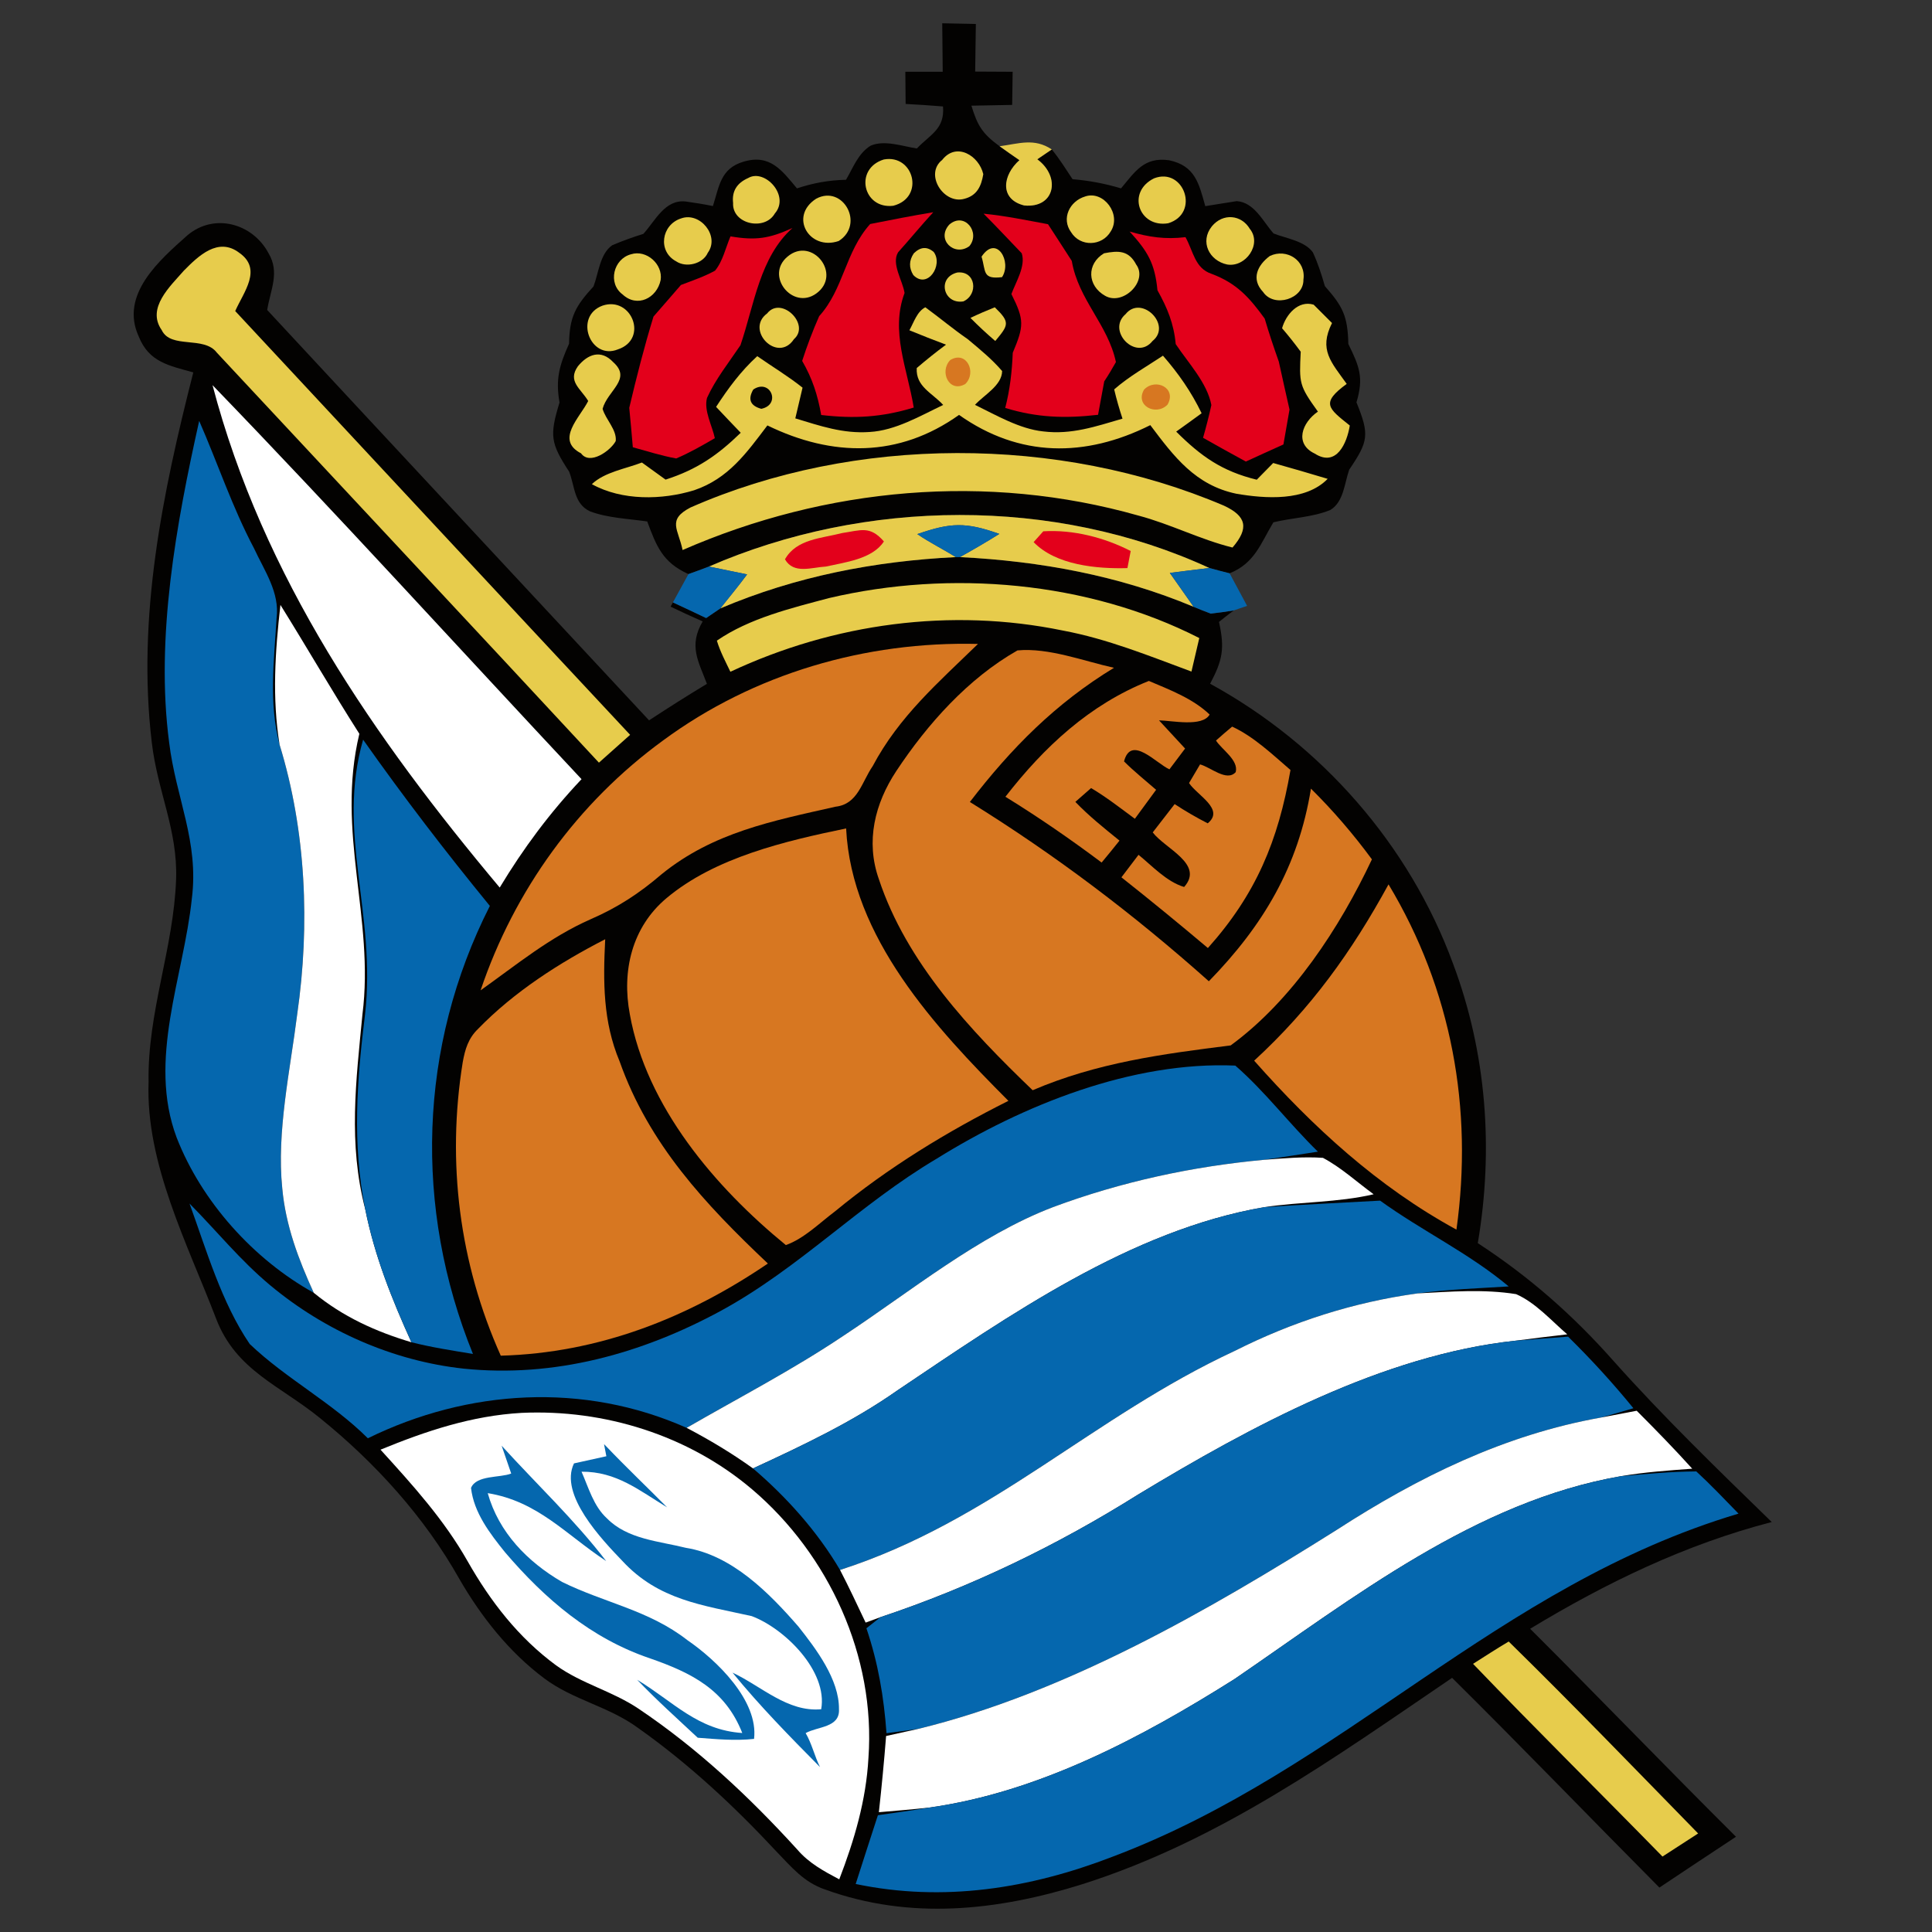
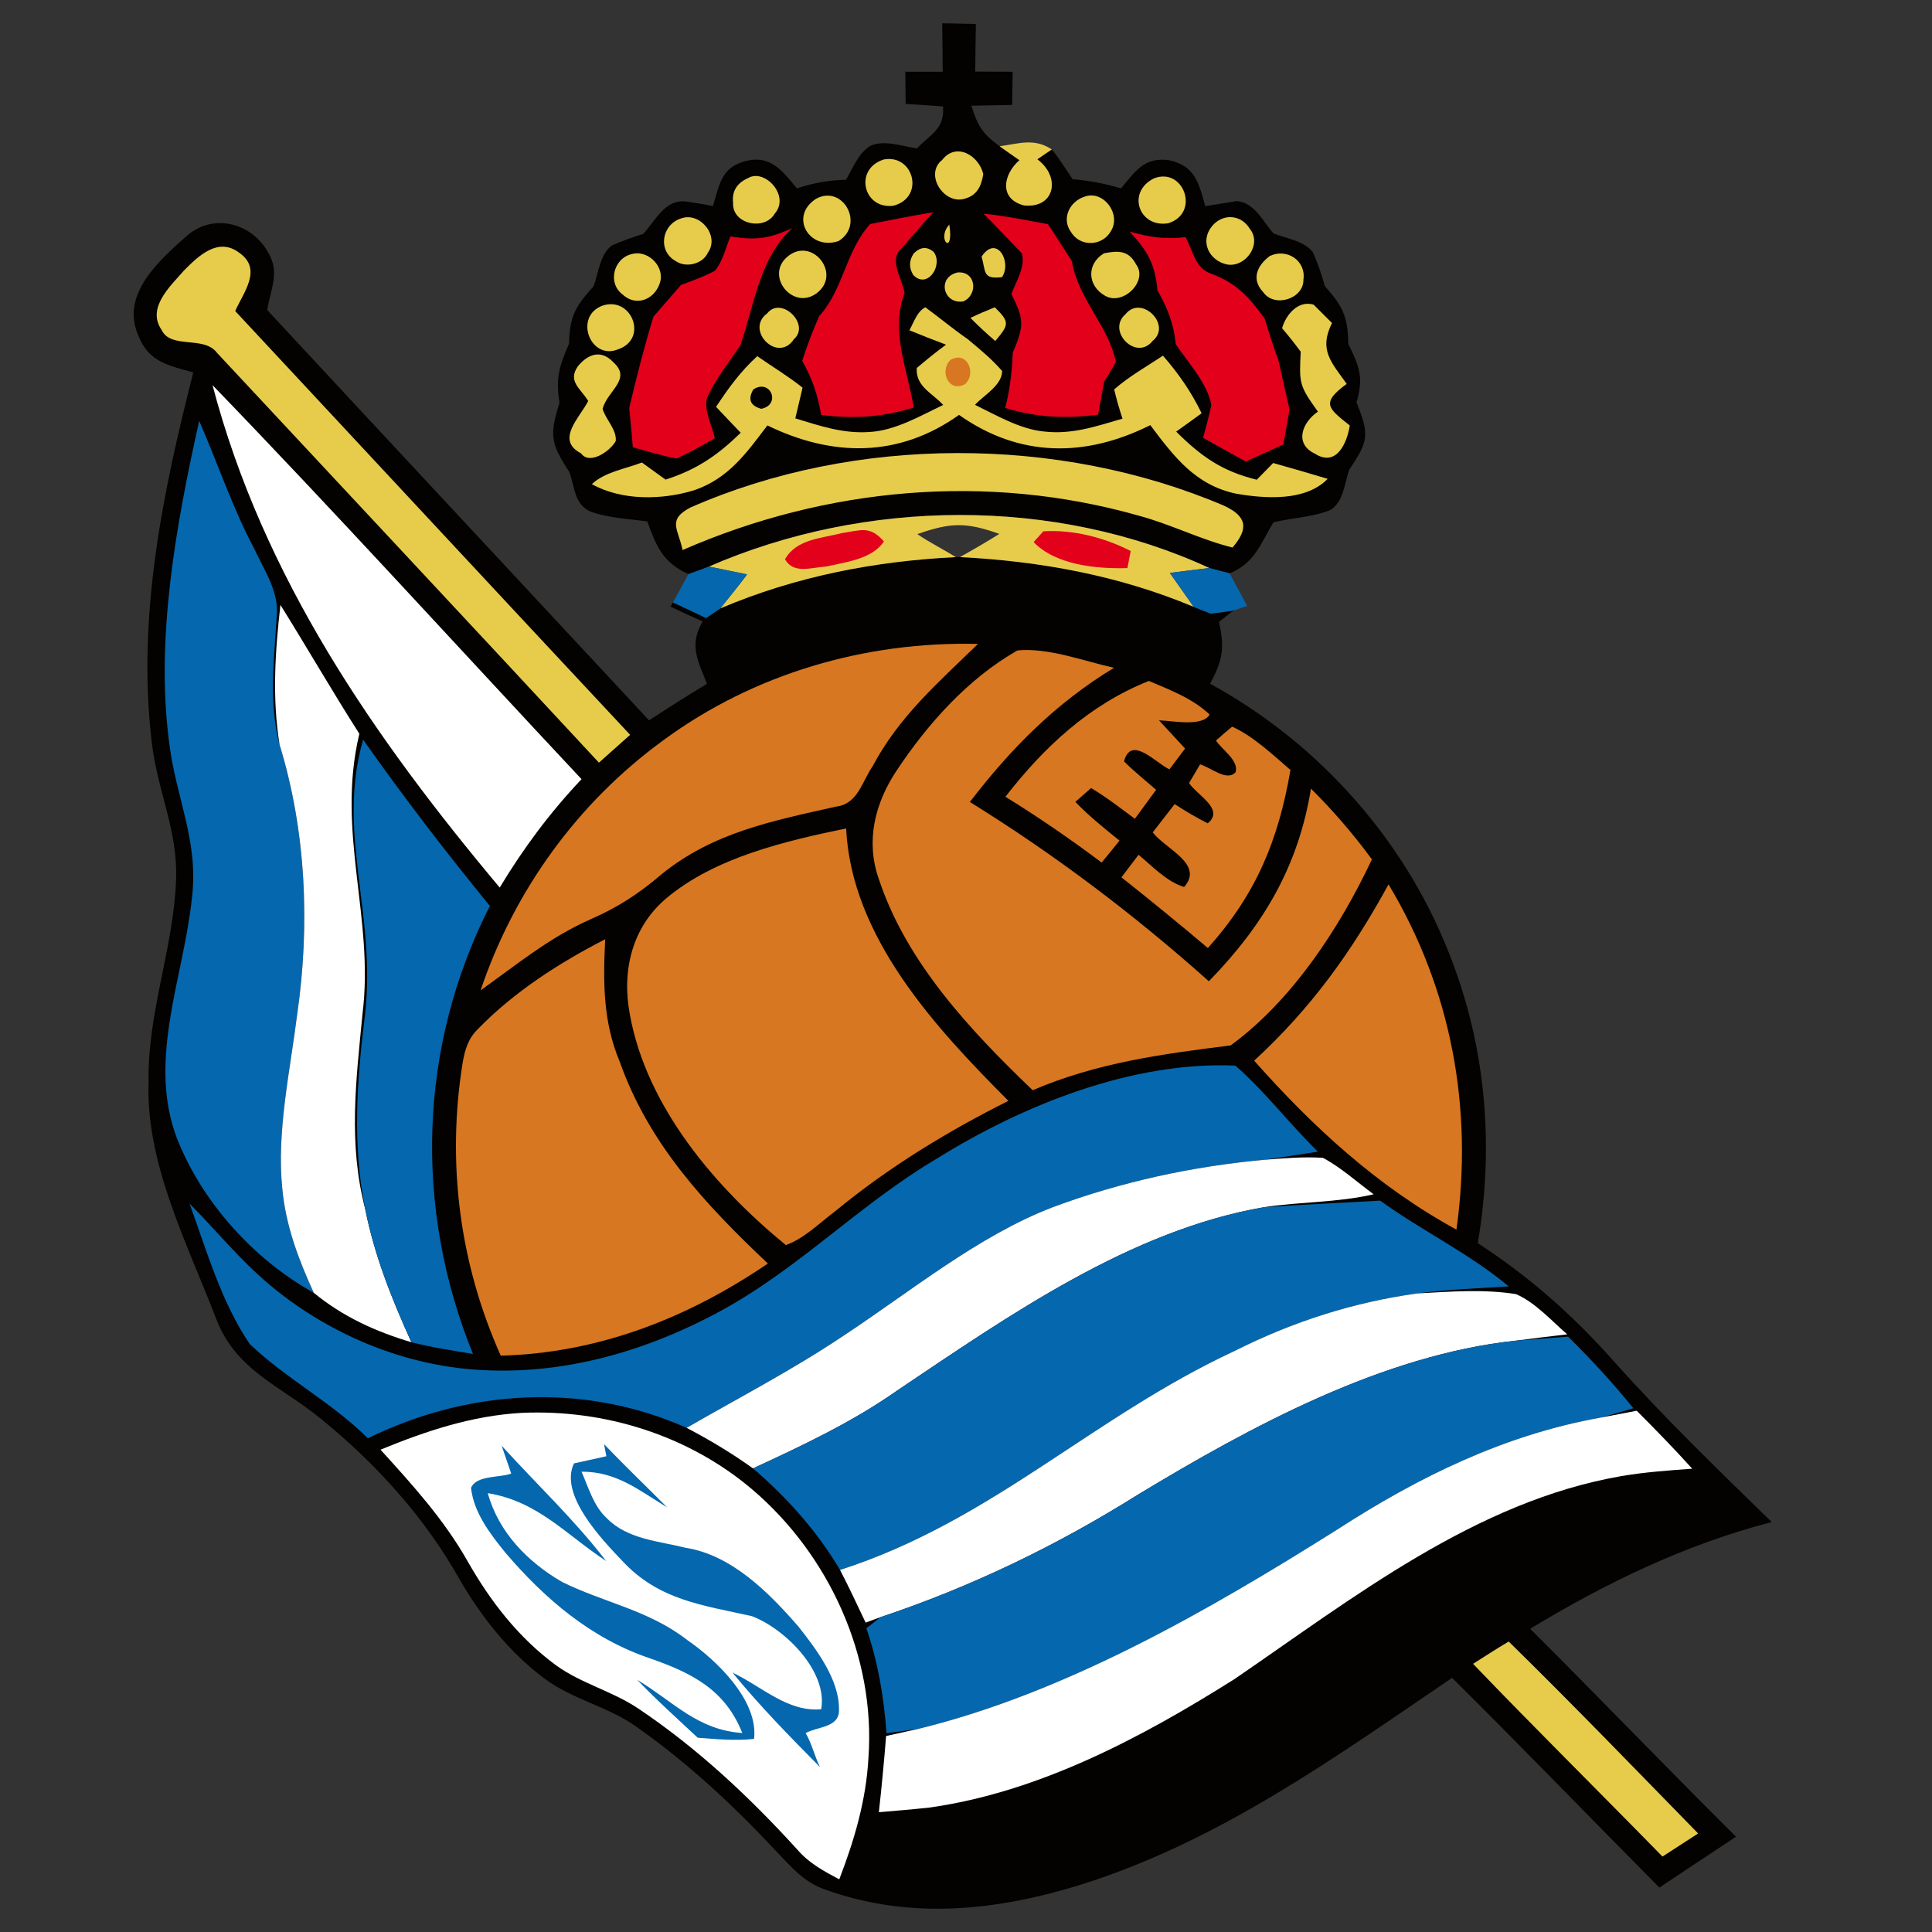
<svg xmlns="http://www.w3.org/2000/svg" xmlns:ns1="http://www.inkscape.org/namespaces/inkscape" xmlns:ns2="http://sodipodi.sourceforge.net/DTD/sodipodi-0.dtd" ns1:version="1.0 (4035a4f, 2020-05-01)" ns2:docname="92.svg" id="svg6145" height="200.0pt" width="200.0pt" viewBox="0 0 200 200" version="1.1">
  <rect x="0" y="0" width="200" height="200" fill="#333333" stroke="none" />
  <defs id="defs6149" />
  <ns2:namedview ns1:current-layer="svg6145" ns1:cy="133.33333" ns1:cx="133.33333" ns1:zoom="1.75125" showgrid="false" id="namedview6147" ns1:window-height="480" ns1:window-width="640" ns1:pageshadow="2" ns1:pageopacity="0" guidetolerance="10" gridtolerance="10" objecttolerance="10" borderopacity="1" bordercolor="#666666" pagecolor="#ffffff" />
  <path style="fill:#ffffff;fill-opacity:0" id="path6015" fill="#ffffff" d="M 0.00 0.00 L 200.00 0.00 L 200.00 200.00 L 0.00 200.00 L 0.00 0.00 Z" />
  <path id="path6017" fill="#030201" d="M 97.54 2.41 C 98.70 2.43 99.86 2.45 101.02 2.48 C 100.99 4.12 100.97 5.77 100.95 7.41 C 102.24 7.42 103.53 7.43 104.83 7.43 C 104.81 8.58 104.80 9.72 104.78 10.86 C 103.37 10.88 101.97 10.91 100.56 10.94 C 101.19 13.00 101.69 13.84 103.48 15.14 C 104.15 15.63 104.84 16.10 105.53 16.58 C 103.78 18.13 103.44 20.63 106.03 21.27 C 109.20 21.58 109.85 18.32 107.38 16.49 C 107.88 16.15 108.38 15.81 108.88 15.47 C 109.67 16.43 110.34 17.51 111.03 18.55 C 112.78 18.70 114.38 19.00 116.05 19.50 C 117.50 17.77 118.43 16.22 121.03 16.59 C 123.73 17.16 124.12 19.02 124.77 21.34 C 125.85 21.16 126.94 20.99 128.03 20.82 C 129.85 20.95 130.74 22.93 131.84 24.17 C 133.14 24.68 135.08 24.95 135.91 26.13 C 136.43 27.25 136.81 28.43 137.15 29.62 C 139.02 31.74 139.51 32.71 139.58 35.61 C 140.71 37.92 141.20 39.07 140.42 41.65 C 141.78 45.00 141.67 45.67 139.67 48.62 C 139.17 50.05 139.10 51.95 137.72 52.79 C 135.89 53.55 133.75 53.60 131.82 54.07 C 130.49 56.28 129.90 58.29 127.29 59.35 C 126.59 59.17 125.89 59.00 125.19 58.80 C 109.15 51.40 89.53 51.62 73.39 58.65 C 72.69 58.92 71.98 59.18 71.27 59.43 C 68.60 58.23 67.96 56.56 67.00 53.98 C 65.06 53.70 62.94 53.63 61.09 52.94 C 59.41 52.16 59.52 50.39 58.92 48.83 C 56.98 45.87 56.88 45.08 57.92 41.67 C 57.49 39.21 57.92 37.79 58.91 35.58 C 58.95 32.77 59.60 31.66 61.44 29.65 C 61.97 28.25 62.10 26.29 63.37 25.39 C 64.43 24.94 65.50 24.55 66.60 24.21 C 67.84 22.85 68.84 20.61 70.99 20.86 C 71.93 20.99 72.87 21.14 73.80 21.33 C 74.46 19.27 74.59 17.44 76.96 16.74 C 79.72 15.91 80.95 17.65 82.50 19.50 C 84.20 18.94 85.79 18.65 87.58 18.61 C 88.32 17.35 88.84 15.87 90.13 15.08 C 91.56 14.46 93.42 15.14 94.91 15.37 C 96.32 13.90 97.81 13.36 97.62 11.02 C 96.33 10.91 95.04 10.83 93.75 10.76 C 93.74 9.65 93.73 8.54 93.72 7.43 C 95.01 7.43 96.30 7.43 97.59 7.43 C 97.57 5.76 97.55 4.09 97.54 2.41 Z" />
  <path id="path6019" fill="#e7cc4c" d="M 108.88 15.47 C 108.38 15.81 107.88 16.15 107.38 16.49 C 109.85 18.32 109.20 21.58 106.03 21.27 C 103.44 20.63 103.78 18.13 105.53 16.58 C 104.84 16.10 104.15 15.63 103.48 15.14 C 105.48 14.87 107.07 14.26 108.88 15.47 Z" />
  <path id="path6021" fill="#e7cc4c" d="M 91.49 16.51 C 94.60 15.93 95.78 20.45 92.47 21.30 C 89.33 21.68 88.39 17.47 91.49 16.51 Z" />
  <path id="path6023" fill="#e7cc4c" d="M 97.54 16.55 C 99.01 14.67 101.35 16.12 101.79 18.03 C 101.58 19.28 101.14 20.24 99.83 20.58 C 97.69 21.19 95.66 18.03 97.54 16.55 Z" />
  <path id="path6025" fill="#e7cc4c" d="M 77.45 18.43 C 79.16 17.42 81.81 20.26 80.21 22.10 C 79.16 23.94 75.77 23.21 75.89 21.01 C 75.75 19.81 76.27 18.95 77.45 18.43 Z" />
  <path id="path6027" fill="#e7cc4c" d="M 119.47 18.46 C 122.54 17.27 124.27 22.07 120.94 23.11 C 117.91 23.62 116.58 19.88 119.47 18.46 Z" />
  <path id="path6029" fill="#e7cc4c" d="M 84.49 20.57 C 87.27 19.08 89.55 23.23 86.82 24.95 C 83.78 25.99 81.64 22.40 84.49 20.57 Z" />
  <path id="path6031" fill="#e7cc4c" d="M 112.33 20.34 C 114.23 19.68 116.13 22.18 114.98 23.96 C 114.08 25.50 111.83 25.58 110.88 24.04 C 109.84 22.62 110.73 20.82 112.33 20.34 Z" />
  <path id="path6033" fill="#e7cc4c" d="M 70.51 22.61 C 72.46 21.90 74.54 24.42 73.27 26.17 C 72.77 27.31 71.04 27.76 69.99 27.05 C 68.06 26.02 68.46 23.26 70.51 22.61 Z" />
  <path id="path6035" fill="#e3001b" d="M 96.61 21.97 C 95.37 23.32 94.20 24.75 92.97 26.12 C 92.25 27.30 93.44 29.03 93.64 30.33 C 92.15 34.31 93.93 38.16 94.59 42.19 C 91.27 43.20 88.46 43.36 85.01 42.96 C 84.64 40.87 84.10 39.20 83.04 37.36 C 83.55 35.78 84.13 34.25 84.80 32.73 C 87.35 29.91 87.49 26.07 90.08 23.19 C 92.25 22.76 94.43 22.33 96.61 21.97 Z" />
  <path id="path6037" fill="#e3001b" d="M 101.82 22.12 C 104.07 22.34 106.27 22.80 108.49 23.21 C 109.31 24.48 110.14 25.74 110.95 27.01 C 111.64 31.05 114.69 33.58 115.52 37.48 C 115.14 38.16 114.74 38.83 114.31 39.48 C 114.09 40.63 113.88 41.78 113.67 42.94 C 110.25 43.33 107.37 43.24 104.06 42.23 C 104.55 40.34 104.76 38.47 104.84 36.52 C 106.00 33.75 106.06 33.15 104.70 30.44 C 105.16 29.18 106.20 27.56 105.77 26.22 C 104.45 24.85 103.16 23.46 101.82 22.12 Z" />
  <path id="path6039" fill="#030201" d="M 27.79 26.20 C 28.99 28.20 28.00 29.98 27.66 32.09 C 40.82 46.27 54.02 60.41 67.19 74.57 C 69.17 73.27 71.16 72.01 73.18 70.79 C 72.30 68.45 71.26 66.86 72.74 64.33 C 71.62 63.84 70.52 63.33 69.42 62.80 C 69.50 62.66 69.58 62.51 69.66 62.36 C 70.81 62.90 71.96 63.43 73.10 63.98 C 73.59 63.65 74.08 63.32 74.57 62.98 C 82.36 59.67 90.51 58.09 98.95 57.67 L 99.37 57.67 C 107.70 58.09 115.85 59.58 123.57 62.82 C 124.16 63.07 124.75 63.30 125.34 63.52 C 126.14 63.43 126.93 63.32 127.72 63.19 C 127.20 63.58 126.69 63.97 126.19 64.38 C 126.80 67.15 126.56 68.34 125.27 70.78 C 136.78 77.07 145.91 87.46 150.43 99.79 C 153.89 109.02 154.63 118.99 152.98 128.69 C 158.31 132.16 162.87 136.18 167.08 140.94 C 172.26 146.74 177.84 152.14 183.41 157.56 C 174.49 159.87 166.26 163.85 158.40 168.61 C 165.55 175.74 172.55 183.02 179.71 190.14 C 177.06 191.89 174.41 193.64 171.78 195.40 C 164.61 188.18 157.55 180.85 150.32 173.69 C 138.07 182.01 126.30 190.53 112.02 195.06 C 103.26 197.80 94.22 198.79 85.41 195.60 C 83.20 194.85 81.91 193.25 80.35 191.64 C 76.01 186.98 71.28 182.57 66.07 178.89 C 63.02 176.64 59.32 175.99 56.32 173.73 C 52.69 171.01 49.81 167.36 47.55 163.45 C 43.95 157.05 38.85 151.43 33.15 146.82 C 29.02 143.44 24.44 141.89 22.38 136.53 C 19.40 128.74 15.07 120.45 15.38 112.00 C 15.26 104.74 17.98 98.17 18.23 91.00 C 18.40 85.90 16.30 81.93 15.71 76.84 C 14.17 63.86 16.82 51.08 20.01 38.55 C 17.51 37.85 15.42 37.50 14.36 34.83 C 12.37 30.50 16.52 26.92 19.41 24.35 C 22.19 22.01 26.15 23.13 27.79 26.20 Z" />
  <path id="path6041" fill="#e3001b" d="M 82.04 23.60 C 78.64 26.64 78.09 31.53 76.65 35.74 C 75.46 37.51 74.07 39.25 73.19 41.19 C 72.84 42.50 73.73 44.07 74.00 45.36 C 72.69 46.12 71.39 46.87 70.00 47.46 C 68.48 47.18 67.00 46.71 65.51 46.30 C 65.40 44.94 65.27 43.58 65.14 42.22 C 65.89 39.05 66.69 35.89 67.65 32.77 C 68.60 31.69 69.54 30.59 70.49 29.50 C 71.67 29.05 72.91 28.63 74.02 28.02 C 74.83 27.04 75.12 25.63 75.62 24.47 C 78.24 24.91 79.63 24.70 82.04 23.60 Z" />
-   <path id="path6043" fill="#e7cc4c" d="M 98.27 23.25 C 99.84 21.89 101.53 24.05 100.35 25.48 C 98.80 26.62 96.87 24.79 98.27 23.25 Z" />
+   <path id="path6043" fill="#e7cc4c" d="M 98.27 23.25 C 98.80 26.62 96.87 24.79 98.27 23.25 Z" />
  <path id="path6045" fill="#e7cc4c" d="M 125.45 23.43 C 126.60 22.03 128.51 22.22 129.38 23.69 C 130.67 25.27 128.95 27.71 127.03 27.38 C 125.18 26.99 124.18 25.02 125.45 23.43 Z" />
  <path id="path6047" fill="#e3001b" d="M 116.94 23.97 C 118.95 24.55 120.63 24.80 122.72 24.55 C 123.54 26.01 123.68 27.78 125.43 28.35 C 128.03 29.33 129.33 30.79 130.92 32.98 C 131.36 34.48 131.86 35.96 132.38 37.43 C 132.75 39.09 133.11 40.75 133.49 42.40 C 133.28 43.60 133.07 44.80 132.86 46.01 C 131.56 46.60 130.26 47.18 128.97 47.78 C 127.49 46.97 126.01 46.16 124.54 45.32 C 124.86 44.20 125.15 43.07 125.40 41.93 C 124.97 39.63 122.99 37.55 121.71 35.62 C 121.51 33.49 120.85 31.89 119.82 30.05 C 119.55 27.25 118.80 26.01 116.94 23.97 Z" />
  <path id="path6049" fill="#e7cc4c" d="M 24.77 26.17 C 27.20 27.87 25.21 30.24 24.35 32.20 C 37.98 46.83 51.59 61.47 65.23 76.07 C 64.16 77.03 63.08 77.99 62.00 78.95 C 48.97 64.90 35.56 50.58 22.45 36.51 C 21.11 34.73 17.69 36.16 16.74 34.17 C 15.14 31.88 17.63 29.63 19.04 28.01 C 20.55 26.48 22.59 24.51 24.77 26.17 Z" />
  <path id="path6051" fill="#e7cc4c" d="M 65.33 26.32 C 66.91 25.82 68.64 27.34 68.39 28.99 C 68.00 30.87 65.96 31.89 64.45 30.48 C 62.89 29.33 63.49 26.80 65.33 26.32 Z" />
  <path id="path6053" fill="#e7cc4c" d="M 81.53 26.56 C 84.07 24.42 87.23 28.42 84.49 30.39 C 82.05 32.14 79.15 28.53 81.53 26.56 Z" />
  <path id="path6055" fill="#e7cc4c" d="M 94.60 26.22 C 95.30 25.54 95.98 25.50 96.66 26.09 C 97.66 27.43 96.03 29.98 94.55 28.48 C 94.08 27.73 94.09 26.97 94.60 26.22 Z" />
  <path id="path6057" fill="#e7cc4c" d="M 101.61 26.57 C 103.16 24.23 104.78 27.10 103.73 28.69 C 101.67 28.94 102.07 28.10 101.61 26.57 Z" />
  <path id="path6059" fill="#e7cc4c" d="M 114.29 26.22 C 115.79 25.93 116.84 25.91 117.62 27.39 C 118.87 29.09 116.26 31.69 114.40 30.62 C 112.55 29.58 112.46 27.32 114.29 26.22 Z" />
  <path id="path6061" fill="#e7cc4c" d="M 131.45 26.50 C 133.19 25.67 135.22 26.96 134.93 28.95 C 134.97 30.95 131.89 31.91 130.75 30.22 C 129.49 28.89 130.16 27.46 131.45 26.50 Z" />
  <path id="path6063" fill="#e7cc4c" d="M 99.10 28.21 C 101.02 28.01 101.31 30.48 99.73 31.20 C 97.66 31.54 96.96 28.73 99.10 28.21 Z" />
  <path id="path6065" fill="#e7cc4c" d="M 62.37 31.64 C 65.39 30.62 67.16 35.11 63.96 36.17 C 61.10 37.32 59.37 32.75 62.37 31.64 Z" />
  <path id="path6067" fill="#e7cc4c" d="M 79.41 32.45 C 80.86 30.59 83.93 33.58 82.19 35.11 C 80.50 37.66 77.09 34.16 79.41 32.45 Z" />
  <path id="path6069" fill="#e7cc4c" d="M 95.79 31.81 C 97.27 32.89 98.67 34.07 100.18 35.11 C 101.42 36.15 102.69 37.18 103.74 38.41 C 103.72 39.91 101.87 40.88 100.93 41.91 C 103.13 42.98 105.54 44.40 107.99 44.66 C 110.94 45.02 113.43 44.14 116.20 43.34 C 115.87 42.34 115.58 41.33 115.34 40.31 C 116.87 38.97 118.70 37.94 120.39 36.82 C 122.00 38.67 123.32 40.56 124.39 42.78 C 123.52 43.42 122.64 44.05 121.76 44.68 C 124.34 47.25 126.50 48.78 130.10 49.66 C 130.66 49.08 131.23 48.50 131.80 47.93 C 133.68 48.46 135.56 49.00 137.44 49.57 C 135.14 51.93 130.96 51.62 127.98 51.11 C 123.74 50.22 121.53 47.27 119.08 44.01 C 112.34 47.38 105.53 47.37 99.28 42.95 C 93.05 47.39 86.17 47.32 79.44 44.04 C 77.28 46.89 75.41 49.54 71.86 50.75 C 68.53 51.77 64.39 51.85 61.27 50.12 C 62.59 48.86 64.77 48.53 66.45 47.88 C 67.26 48.47 68.08 49.06 68.90 49.65 C 72.14 48.61 74.27 47.14 76.68 44.80 C 75.82 43.91 74.98 43.02 74.13 42.12 C 75.38 40.20 76.69 38.42 78.39 36.87 C 79.95 37.96 81.59 38.94 83.08 40.13 C 82.83 41.19 82.58 42.25 82.33 43.31 C 84.91 44.09 87.26 44.91 90.01 44.72 C 92.70 44.57 95.26 43.05 97.64 41.92 C 96.48 40.66 94.79 40.02 94.90 38.10 C 95.88 37.26 96.89 36.45 97.93 35.68 C 96.66 35.20 95.39 34.71 94.14 34.19 C 94.60 33.37 94.93 32.25 95.79 31.81 Z" />
  <path id="path6071" fill="#e7cc4c" d="M 102.98 31.81 C 104.60 33.38 104.41 33.64 103.03 35.30 C 102.14 34.54 101.28 33.74 100.46 32.91 C 101.29 32.51 102.13 32.15 102.98 31.81 Z" />
  <path id="path6073" fill="#e7cc4c" d="M 116.52 32.52 C 118.15 30.47 121.37 33.65 119.31 35.30 C 117.60 37.43 114.51 34.23 116.52 32.52 Z" />
  <path id="path6075" fill="#e7cc4c" d="M 135.99 31.54 C 136.62 32.17 137.25 32.81 137.89 33.44 C 136.49 36.22 137.82 37.50 139.41 39.74 C 136.68 41.74 137.50 42.26 139.73 44.05 C 139.44 45.87 138.35 48.39 136.11 46.96 C 133.96 45.94 134.78 43.74 136.43 42.61 C 134.48 39.90 134.49 39.69 134.65 36.41 C 134.04 35.58 133.40 34.77 132.72 33.98 C 133.11 32.58 134.39 31.05 135.99 31.54 Z" />
  <path id="path6077" fill="#e7cc4c" d="M 63.48 37.49 C 65.45 39.25 62.90 40.41 62.38 42.32 C 62.69 43.42 63.87 44.49 63.74 45.66 C 63.19 46.68 61.05 48.19 60.15 46.93 C 57.46 45.54 60.02 43.24 60.89 41.51 C 60.10 40.20 58.73 39.48 59.82 37.92 C 60.85 36.66 62.21 36.14 63.48 37.49 Z" />
  <path id="path6079" fill="#d77721" d="M 98.37 37.27 C 100.06 36.25 101.14 38.56 99.93 39.75 C 98.25 40.72 97.21 38.46 98.37 37.27 Z" />
  <path id="path6081" fill="#ffffff" d="M 22.00 39.87 C 34.93 53.25 47.48 67.08 60.20 80.66 C 56.92 84.13 54.19 87.80 51.73 91.88 C 38.70 76.34 27.22 59.74 22.00 39.87 Z" />
  <path id="path6083" fill="#030201" d="M 77.98 40.32 C 79.75 39.14 80.90 41.89 78.81 42.32 C 77.67 42.01 77.39 41.34 77.98 40.32 Z" />
-   <path id="path6085" fill="#d77721" d="M 118.44 40.32 C 119.66 39.09 121.85 40.19 120.86 41.89 C 119.66 43.11 117.45 41.99 118.44 40.32 Z" />
  <path id="path6087" fill="#0567ae" d="M 20.62 43.57 C 22.55 47.98 24.03 52.48 26.29 56.75 C 27.36 59.07 28.98 61.34 28.63 64.00 C 28.37 68.47 27.80 72.66 28.94 77.08 C 31.69 86.02 32.10 95.75 30.77 104.97 C 30.04 110.80 28.62 117.18 29.22 123.02 C 29.57 126.86 30.89 130.35 32.48 133.83 C 26.26 130.38 20.88 124.41 18.29 117.77 C 15.25 109.69 19.01 101.15 19.86 93.02 C 20.61 87.10 18.21 82.62 17.51 76.86 C 16.08 66.00 18.25 54.18 20.62 43.57 Z" />
  <path id="path6089" fill="#e7cc4c" d="M 126.69 52.34 C 129.04 53.43 129.32 54.67 127.59 56.68 C 124.27 55.86 121.17 54.25 117.84 53.37 C 102.18 48.93 85.52 50.45 70.66 56.94 C 70.23 54.80 69.02 53.82 71.47 52.54 C 88.49 45.05 109.60 45.06 126.69 52.34 Z" />
  <path id="path6091" fill="#e7cc4c" d="M 125.19 58.80 C 123.83 58.96 122.47 59.13 121.10 59.31 C 121.92 60.48 122.74 61.65 123.57 62.82 C 115.85 59.58 107.70 58.09 99.37 57.67 C 100.75 56.90 102.11 56.11 103.45 55.27 C 99.98 54.03 98.41 54.09 94.96 55.29 C 96.24 56.17 97.63 56.85 98.95 57.67 C 90.51 58.09 82.36 59.67 74.57 62.98 C 75.50 61.81 76.45 60.66 77.34 59.46 C 76.03 59.19 74.71 58.92 73.39 58.65 C 89.53 51.62 109.15 51.40 125.19 58.80 Z" />
-   <path id="path6093" fill="#0567ae" d="M 103.45 55.27 C 102.11 56.11 100.75 56.90 99.37 57.67 L 98.95 57.67 C 97.63 56.85 96.24 56.17 94.96 55.29 C 98.41 54.09 99.98 54.03 103.45 55.27 Z" />
  <path id="path6095" fill="#e3001b" d="M 87.18 55.18 C 89.11 54.90 90.05 54.38 91.50 56.05 C 90.32 57.88 87.46 58.21 85.49 58.65 C 84.02 58.73 82.16 59.47 81.26 57.90 C 82.44 55.79 85.07 55.73 87.18 55.18 Z" />
  <path id="path6097" fill="#e3001b" d="M 108.00 55.00 C 111.09 54.81 114.32 55.64 117.05 57.04 L 116.71 58.81 C 113.56 58.90 109.30 58.51 107.00 56.12 L 108.00 55.00 Z" />
  <path id="path6099" fill="#0567ae" d="M 73.39 58.65 C 74.71 58.92 76.03 59.19 77.34 59.46 C 76.45 60.66 75.50 61.81 74.57 62.98 C 74.08 63.32 73.59 63.65 73.10 63.98 C 71.96 63.43 70.81 62.90 69.66 62.36 C 70.20 61.38 70.74 60.40 71.27 59.43 C 71.98 59.18 72.69 58.92 73.39 58.65 Z" />
  <path id="path6101" fill="#0567ae" d="M 121.10 59.31 C 122.47 59.13 123.83 58.96 125.19 58.80 C 125.89 59.00 126.59 59.17 127.29 59.35 C 127.89 60.47 128.50 61.59 129.10 62.72 L 127.72 63.19 C 126.93 63.32 126.14 63.43 125.34 63.52 C 124.75 63.30 124.16 63.07 123.57 62.82 C 122.74 61.65 121.92 60.48 121.10 59.31 Z" />
-   <path id="path6103" fill="#e7cc4c" d="M 124.15 66.05 C 123.88 67.21 123.61 68.36 123.34 69.52 C 118.93 67.89 114.66 66.14 110.01 65.27 C 98.41 62.88 86.31 64.53 75.61 69.54 C 75.10 68.48 74.55 67.45 74.21 66.32 C 77.57 64.00 81.92 62.95 85.83 61.91 C 98.39 58.96 112.60 60.16 124.15 66.05 Z" />
  <path id="path6105" fill="#ffffff" d="M 29.03 62.62 C 31.79 67.05 34.39 71.56 37.20 75.96 C 34.76 86.15 38.78 95.03 37.52 105.01 C 36.86 111.89 36.03 118.36 37.81 125.18 C 38.77 130.00 40.57 134.50 42.59 138.95 C 38.87 137.84 35.49 136.30 32.48 133.83 C 30.89 130.35 29.57 126.86 29.22 123.02 C 28.62 117.18 30.04 110.80 30.77 104.97 C 32.10 95.75 31.69 86.02 28.94 77.08 C 28.16 72.25 28.48 67.46 29.03 62.62 Z" />
  <path id="path6107" fill="#d77721" d="M 101.24 66.66 C 97.13 70.66 93.08 74.15 90.34 79.31 C 89.19 80.98 88.81 83.25 86.49 83.51 C 79.99 84.98 73.84 86.16 68.50 90.49 C 66.18 92.48 63.95 93.94 61.14 95.16 C 56.90 97.03 53.49 99.86 49.75 102.52 C 53.24 92.17 59.80 83.10 68.63 76.66 C 78.03 69.73 89.60 66.37 101.24 66.66 Z" />
  <path id="path6109" fill="#d77721" d="M 105.33 67.33 C 108.57 67.03 112.15 68.43 115.32 69.13 C 109.28 72.80 104.68 77.45 100.40 83.02 C 109.24 88.50 117.38 94.66 125.14 101.58 C 130.77 95.80 134.40 89.71 135.71 81.64 C 138.02 83.93 140.09 86.34 142.02 88.96 C 138.68 96.05 133.78 103.55 127.40 108.22 C 120.31 109.11 113.55 110.01 106.90 112.86 C 100.46 106.68 93.84 99.65 90.98 91.01 C 89.59 87.09 90.56 83.18 92.79 79.81 C 96.00 74.96 100.23 70.22 105.33 67.33 Z" />
  <path id="path6111" fill="#d77721" d="M 118.93 70.49 C 121.10 71.41 123.50 72.32 125.22 73.97 C 124.47 75.29 121.30 74.59 119.98 74.57 C 120.88 75.55 121.78 76.52 122.68 77.49 C 122.14 78.21 121.60 78.92 121.06 79.64 C 119.71 79.05 117.08 76.02 116.36 78.82 C 117.41 79.87 118.57 80.79 119.68 81.76 C 118.95 82.76 118.21 83.76 117.48 84.76 C 115.99 83.66 114.55 82.53 112.95 81.58 L 111.32 83.01 C 112.73 84.48 114.31 85.74 115.89 87.02 C 115.28 87.78 114.67 88.54 114.04 89.29 C 110.81 86.87 107.52 84.60 104.08 82.48 C 108.08 77.33 112.78 72.94 118.93 70.49 Z" />
  <path id="path6113" fill="#d77721" d="M 127.55 75.22 C 129.78 76.24 131.74 78.12 133.59 79.71 C 132.32 87.04 130.02 92.57 125.04 98.14 C 122.09 95.65 119.11 93.21 116.09 90.82 C 116.68 90.04 117.27 89.26 117.86 88.49 C 119.31 89.67 120.76 91.27 122.58 91.82 C 124.69 89.45 120.61 87.86 119.33 86.17 C 120.09 85.19 120.84 84.22 121.60 83.24 C 122.71 83.97 123.85 84.63 125.02 85.23 C 126.82 83.77 123.92 82.33 123.09 81.06 C 123.47 80.42 123.85 79.77 124.23 79.13 C 125.33 79.42 126.99 80.96 127.92 79.93 C 128.24 78.69 126.49 77.61 125.88 76.66 C 126.43 76.17 126.98 75.69 127.55 75.22 Z" />
  <path id="path6115" fill="#0567ae" d="M 37.59 76.57 C 41.77 82.50 46.12 88.17 50.71 93.78 C 43.31 108.35 42.83 125.05 48.96 140.16 C 46.84 139.81 44.68 139.48 42.59 138.95 C 40.57 134.50 38.77 130.00 37.81 125.18 C 36.44 118.42 36.95 111.78 37.79 105.00 C 38.97 94.54 34.81 86.22 37.59 76.57 Z" />
  <path id="path6117" fill="#d77721" d="M 87.59 85.76 C 88.14 97.03 96.84 106.39 104.39 113.96 C 98.02 117.15 91.95 120.86 86.44 125.40 C 84.85 126.59 83.24 128.22 81.35 128.89 C 74.04 122.91 66.91 114.55 65.20 105.00 C 64.35 100.53 65.41 95.99 68.98 92.99 C 74.00 88.76 81.30 87.06 87.59 85.76 Z" />
  <path id="path6119" fill="#d77721" d="M 143.74 91.55 C 150.27 102.42 152.52 114.76 150.77 127.29 C 142.65 122.86 135.93 116.69 129.83 109.80 C 135.73 104.37 139.91 98.55 143.74 91.55 Z" />
  <path id="path6121" fill="#d77721" d="M 62.65 97.23 C 62.43 101.61 62.41 105.75 64.14 109.87 C 67.18 118.46 73.01 124.67 79.49 130.80 C 71.18 136.45 61.98 140.06 51.84 140.34 C 47.55 130.76 46.23 120.33 47.90 109.97 C 48.14 108.62 48.48 107.48 49.49 106.51 C 53.22 102.67 57.91 99.66 62.65 97.23 Z" />
  <path id="path6123" fill="#0567ae" d="M 127.88 110.31 C 130.97 113.00 133.49 116.36 136.43 119.22 C 134.58 119.50 132.73 119.80 130.88 120.06 C 123.40 120.75 116.05 122.34 109.01 124.96 C 101.30 127.90 94.19 133.75 87.31 138.28 C 82.08 141.79 76.52 144.67 71.08 147.81 C 60.43 143.07 48.46 143.80 38.08 148.89 C 34.35 145.17 29.62 142.73 25.85 139.13 C 22.94 134.86 21.38 129.44 19.62 124.59 C 22.49 127.49 24.85 130.45 27.97 133.05 C 33.60 137.75 40.68 140.89 47.99 141.68 C 57.37 142.65 66.47 140.13 74.67 135.67 C 82.80 131.23 88.97 124.68 96.96 119.95 C 105.91 114.38 117.21 109.85 127.88 110.31 Z" />
  <path id="path6125" fill="#ffffff" d="M 130.88 120.06 C 132.89 119.91 134.94 119.72 136.95 119.86 C 138.84 120.86 140.48 122.38 142.20 123.63 C 138.45 124.50 134.69 124.39 130.90 124.96 C 117.04 127.34 104.42 136.20 92.95 143.90 C 88.26 147.20 83.14 149.61 77.95 152.01 C 75.77 150.44 73.46 149.06 71.08 147.81 C 76.52 144.67 82.08 141.79 87.31 138.28 C 94.19 133.75 101.30 127.90 109.01 124.96 C 116.05 122.34 123.40 120.75 130.88 120.06 Z" />
  <path id="path6127" fill="#0567ae" d="M 130.90 124.96 C 134.89 124.70 138.88 124.51 142.87 124.29 C 147.23 127.44 152.05 129.71 156.18 133.17 C 153.01 133.37 149.91 133.47 146.77 133.89 C 140.15 134.79 133.80 136.83 127.85 139.83 C 113.06 146.69 102.72 157.44 86.96 162.52 C 84.62 158.55 81.45 155.00 77.95 152.01 C 83.14 149.61 88.26 147.20 92.95 143.90 C 104.42 136.20 117.04 127.34 130.90 124.96 Z" />
  <path id="path6129" fill="#ffffff" d="M 146.77 133.89 C 150.12 133.71 153.63 133.43 156.95 133.97 C 158.96 134.85 160.60 136.72 162.24 138.13 C 160.45 138.34 158.66 138.55 156.88 138.79 C 143.14 140.26 129.49 147.66 117.81 154.72 C 109.43 159.98 100.53 164.28 91.14 167.41 L 89.61 167.97 C 88.74 166.14 87.89 164.31 86.96 162.52 C 102.72 157.44 113.06 146.69 127.85 139.83 C 133.80 136.83 140.15 134.79 146.77 133.89 Z" />
  <path id="path6131" fill="#0567ae" d="M 156.88 138.79 C 158.70 138.64 160.51 138.51 162.33 138.37 C 164.73 140.73 166.96 143.17 169.09 145.78 C 167.98 146.11 166.86 146.43 165.75 146.74 C 155.74 148.52 146.85 152.89 138.38 158.37 C 125.17 166.68 110.32 175.25 95.07 178.97 C 93.97 179.13 92.87 179.28 91.77 179.42 C 91.50 175.67 90.90 172.13 89.69 168.56 C 90.17 168.17 90.65 167.79 91.14 167.41 C 100.53 164.28 109.43 159.98 117.81 154.72 C 129.49 147.66 143.14 140.26 156.88 138.79 Z" />
  <path id="path6133" fill="#ffffff" d="M 54.00 146.26 C 62.58 145.87 71.26 148.58 77.85 154.17 C 85.81 160.93 90.66 171.49 89.90 181.99 C 89.66 186.37 88.44 190.49 86.88 194.55 C 85.28 193.70 83.75 192.88 82.55 191.48 C 77.57 186.01 72.24 181.01 66.08 176.87 C 63.34 175.04 60.23 174.31 57.57 172.40 C 53.66 169.52 50.77 165.78 48.39 161.59 C 45.95 157.29 42.70 153.71 39.39 150.07 C 44.12 148.13 48.85 146.55 54.00 146.26 Z" />
  <path id="path6135" fill="#ffffff" d="M 165.75 146.74 C 166.97 146.50 168.20 146.27 169.43 146.04 C 171.39 148.00 173.32 149.98 175.18 152.04 C 172.72 152.22 170.26 152.39 167.82 152.81 C 152.76 155.42 140.09 165.41 127.79 173.82 C 118.21 179.86 107.53 185.54 96.19 187.12 C 94.45 187.31 92.72 187.45 90.98 187.60 C 91.27 184.97 91.52 182.35 91.73 179.71 C 92.84 179.47 93.96 179.22 95.07 178.97 C 110.32 175.25 125.17 166.68 138.38 158.37 C 146.85 152.89 155.74 148.52 165.75 146.74 Z" />
  <path id="path6137" fill="#0567ae" d="M 62.53 149.50 L 62.74 149.71 C 64.80 151.87 66.96 153.92 69.06 156.04 C 66.17 154.29 63.81 152.32 60.20 152.35 C 60.94 154.02 61.44 155.91 62.83 157.18 C 64.96 159.35 68.20 159.53 71.00 160.23 C 75.77 160.99 79.62 164.89 82.66 168.39 C 84.49 170.71 86.88 173.86 86.85 176.93 C 86.96 178.86 84.64 178.71 83.40 179.41 C 84.04 180.49 84.32 181.80 84.89 182.93 C 81.76 179.77 78.65 176.60 75.83 173.15 C 78.82 174.55 81.53 177.26 85.01 176.94 C 85.71 173.00 81.23 168.58 77.82 167.30 C 72.72 166.16 68.18 165.65 64.42 161.58 C 62.31 159.38 57.85 154.72 59.42 151.49 C 60.53 151.24 61.65 151.00 62.77 150.75 L 62.53 149.50 Z" />
  <path id="path6139" fill="#0567ae" d="M 51.93 149.66 C 55.53 153.62 59.49 157.35 62.75 161.60 C 58.57 158.85 55.69 155.42 50.49 154.57 C 51.63 158.64 54.61 161.68 58.18 163.76 C 62.58 165.93 67.18 166.68 71.16 169.79 C 74.18 171.86 78.53 176.04 78.06 180.01 C 76.10 180.22 74.19 180.04 72.23 179.89 C 70.12 177.92 67.97 175.99 65.96 173.89 C 69.71 176.15 72.20 179.09 76.84 179.40 C 75.07 174.90 71.58 173.17 67.28 171.67 C 61.18 169.61 56.40 165.52 52.28 160.69 C 50.71 158.74 49.05 156.59 48.76 154.03 C 49.31 152.68 51.77 153.00 52.92 152.54 L 51.93 149.66 Z" />
-   <path id="path6141" fill="#0567ae" d="M 175.60 152.32 C 177.11 153.71 178.53 155.21 179.97 156.69 C 154.86 164.18 139.14 183.16 115.16 192.21 C 106.60 195.51 97.66 196.93 88.58 195.03 C 89.34 192.65 90.11 190.28 90.88 187.91 C 92.65 187.66 94.42 187.41 96.19 187.12 C 107.53 185.54 118.21 179.86 127.79 173.82 C 140.09 165.41 152.76 155.42 167.82 152.81 C 170.41 152.58 173.00 152.34 175.60 152.32 Z" />
  <path id="path6143" fill="#e7cc4c" d="M 156.18 169.93 C 162.82 176.44 169.29 183.15 175.79 189.80 C 174.56 190.60 173.33 191.39 172.10 192.19 C 165.58 185.52 158.95 178.97 152.49 172.24 C 153.72 171.46 154.93 170.67 156.18 169.93 Z" />
</svg>